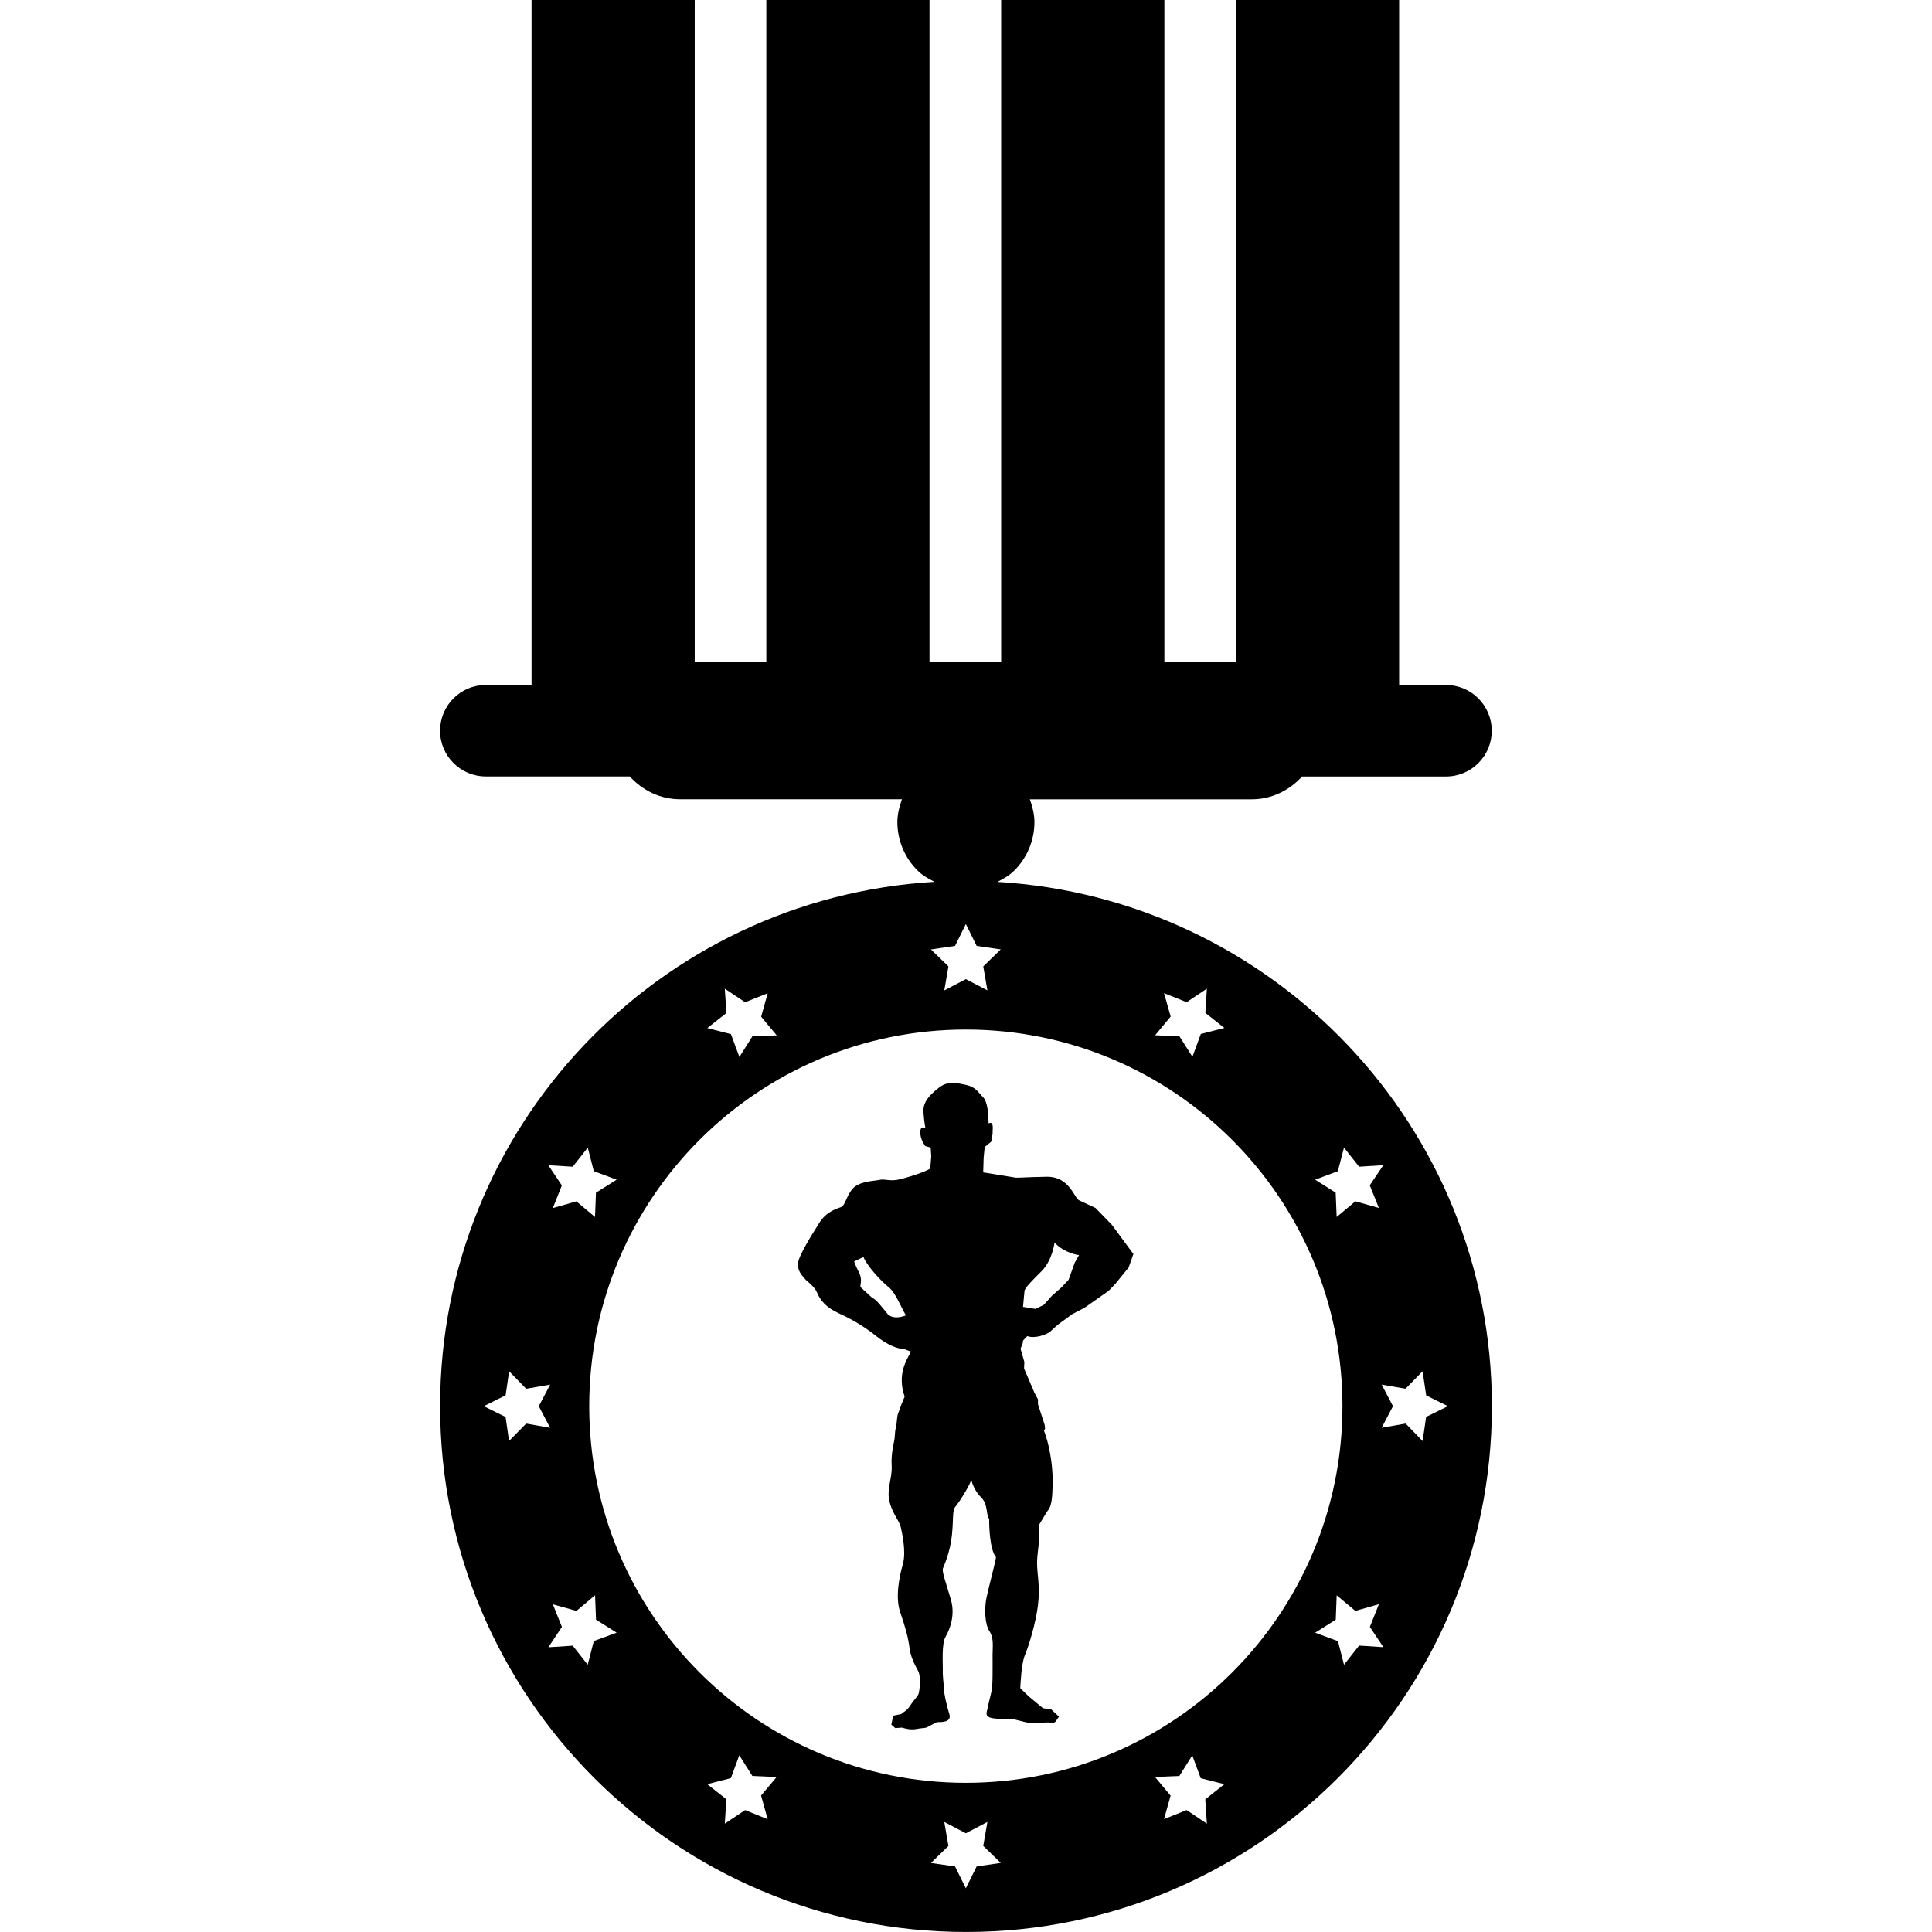
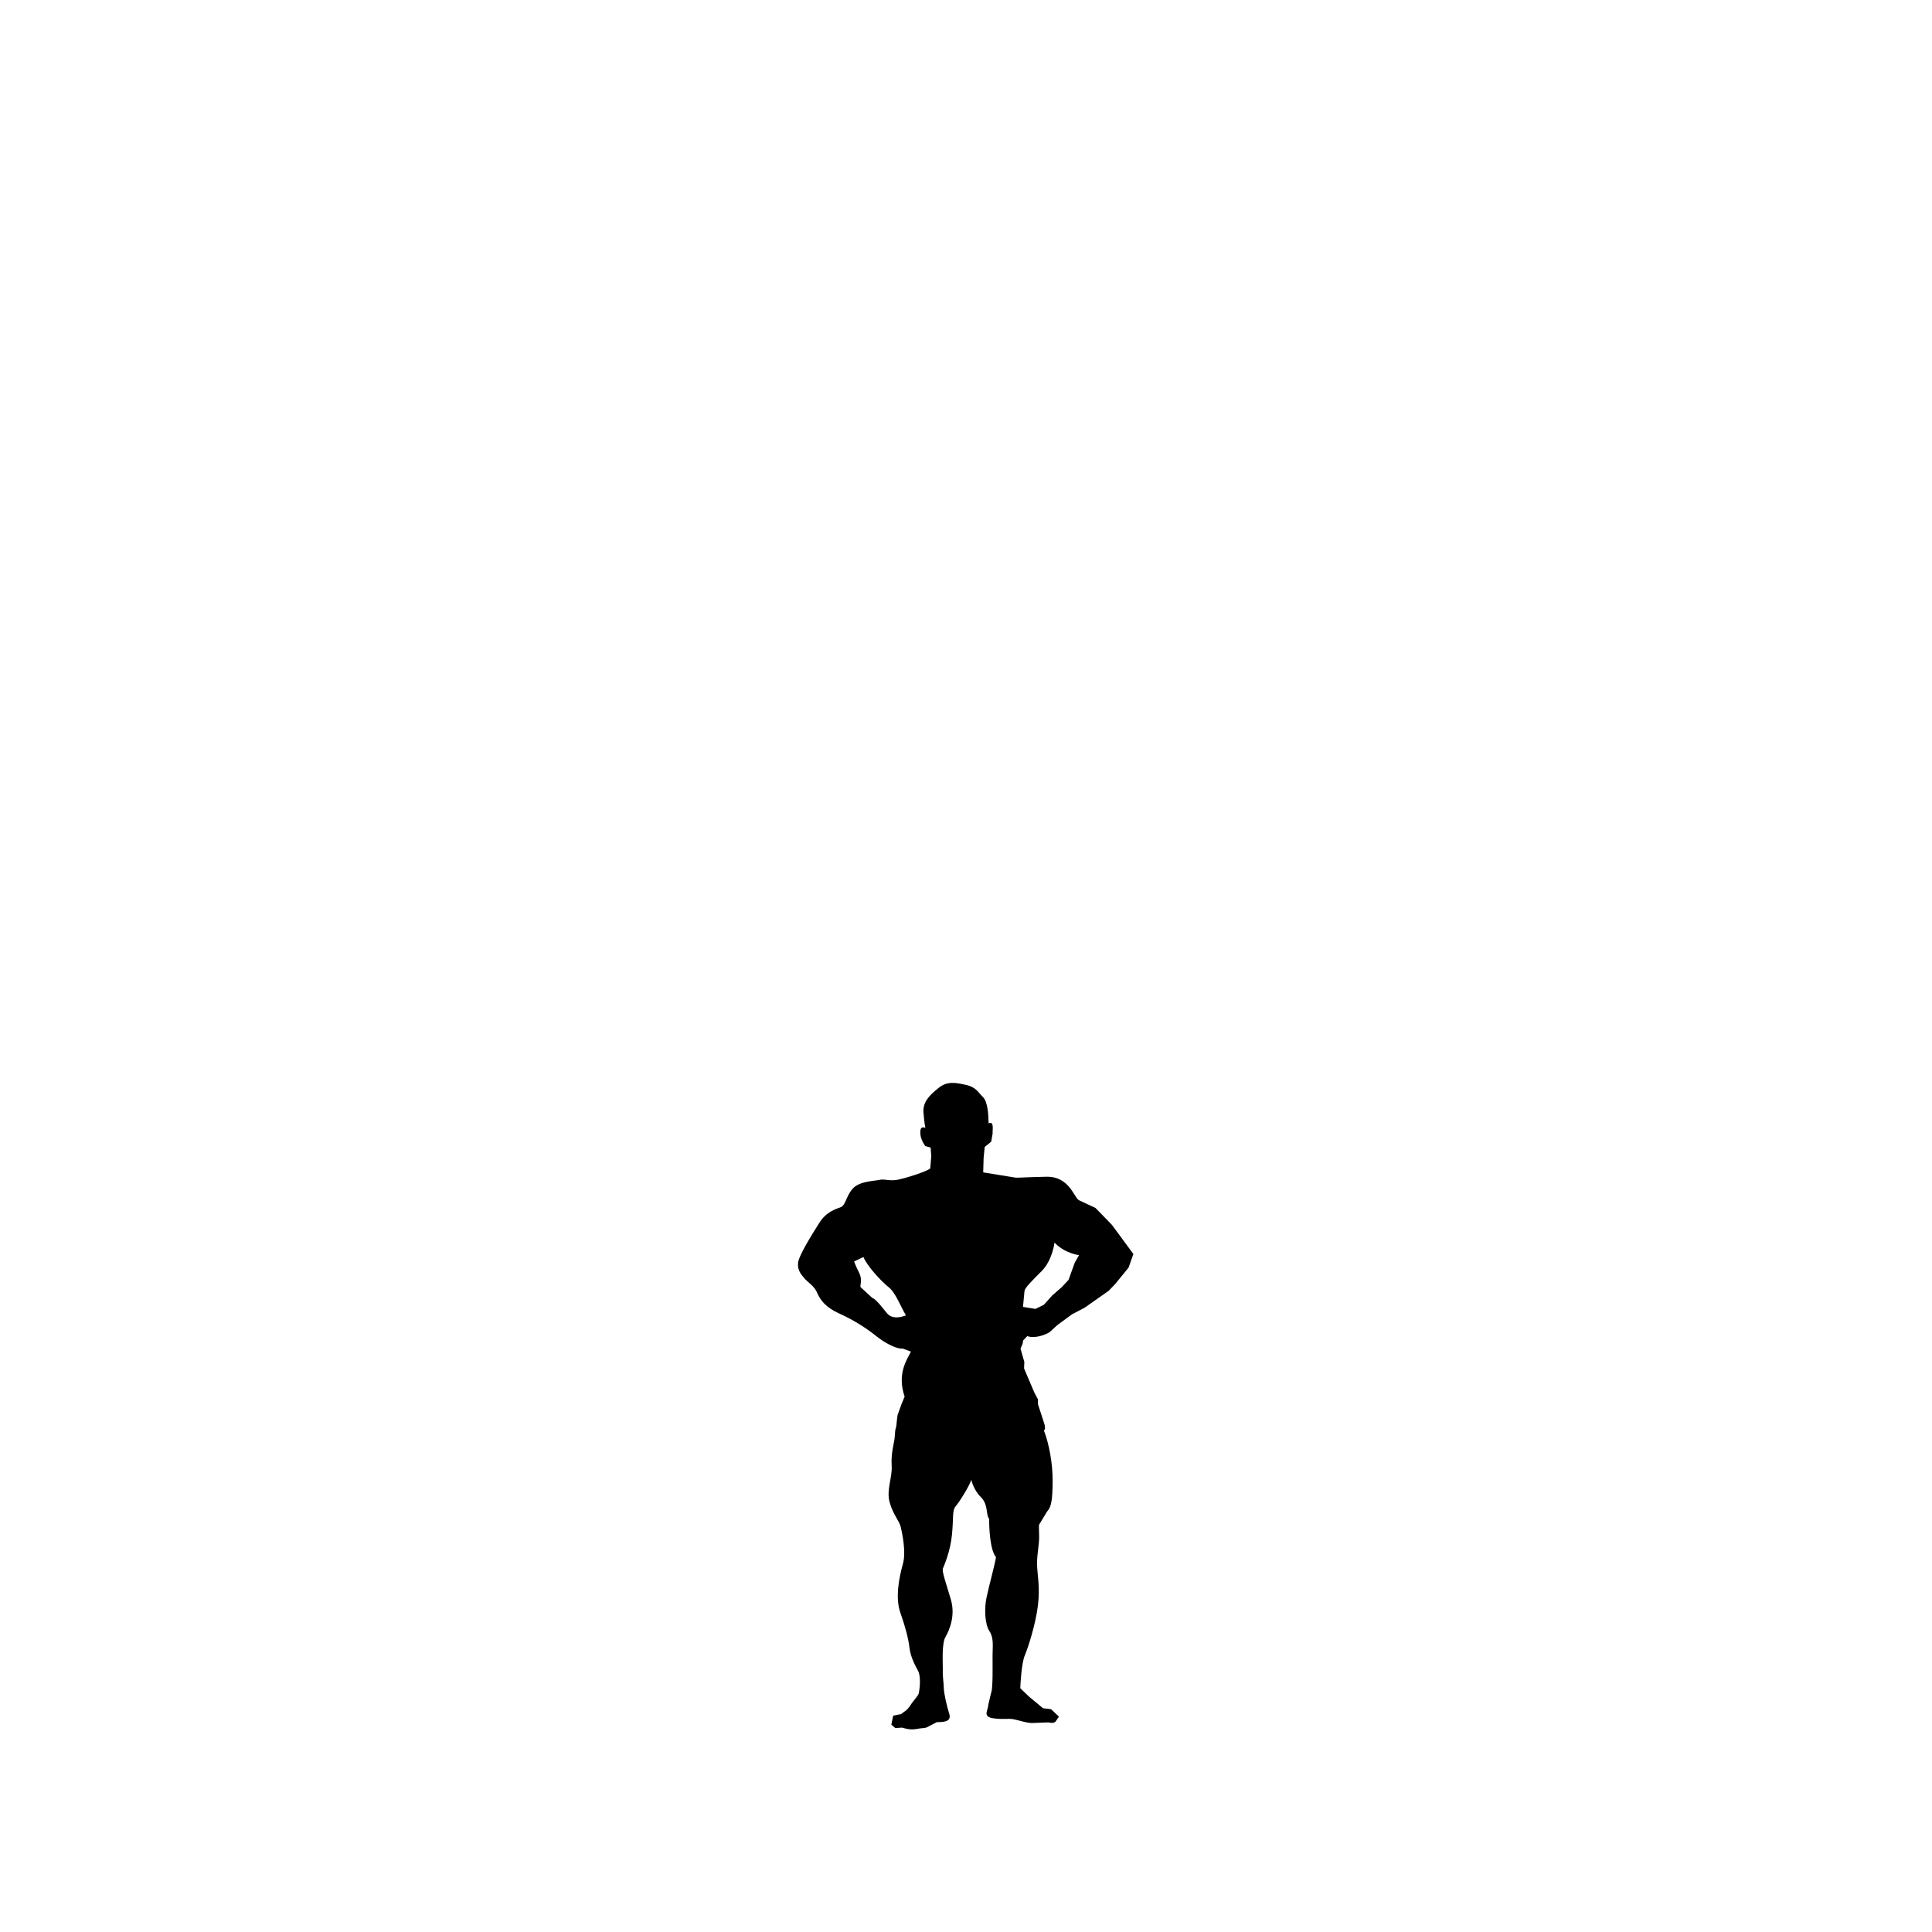
<svg xmlns="http://www.w3.org/2000/svg" version="1.1" id="Capa_1" x="0px" y="0px" width="179.646px" height="179.645px" viewBox="0 0 179.646 179.645" style="enable-background:new 0 0 179.646 179.645;" xml:space="preserve">
  <g>
    <g>
-       <path d="M92.739,82.003c0.567-0.29,1.121-0.6,1.575-1.053c1.188-1.188,1.872-2.802,1.872-4.507c0-0.722-0.182-1.434-0.427-2.118    h20.629c1.872,0,3.513-0.84,4.684-2.123h13.391c2.344,0,4.246-1.905,4.246-4.251c0-2.348-1.902-4.255-4.246-4.255h-4.365V0    h-15.175v61.568h-6.654V0H93.092v61.568H86.43V0H71.257v61.568h-6.658V0H49.426v63.691h-4.258c-2.341,0-4.248,1.907-4.248,4.254    c0,2.348,1.907,4.252,4.248,4.252h13.391c1.166,1.283,2.812,2.123,4.683,2.123h20.626c-0.245,0.684-0.427,1.396-0.427,2.117    c0,1.699,0.679,3.319,1.874,4.506c0.453,0.455,1.018,0.769,1.585,1.054c-25.636,1.518-45.977,22.735-45.977,48.75    c0,26.998,21.894,48.896,48.902,48.896c27.012,0,48.899-21.888,48.899-48.896C138.709,104.747,118.375,83.527,92.739,82.003z     M108.236,92.345l2.101,0.843l1.883-1.258l-0.141,2.254l1.771,1.401l-2.194,0.558l-0.78,2.123l-1.205-1.904l-2.261-0.099    l1.444-1.74L108.236,92.345z M88.804,87.954l1.005-2.028l1.004,2.028l2.242,0.325l-1.627,1.582l0.386,2.227l-2.005-1.045    l-2.005,1.05l0.386-2.232l-1.625-1.575L88.804,87.954z M67.396,91.93l1.888,1.264l2.101-0.838l-0.611,2.179l1.45,1.739    l-2.263,0.088l-1.209,1.923l-0.785-2.13l-2.197-0.56l1.774-1.4L67.396,91.93z M53.253,108.488l1.401-1.778l0.561,2.193    l2.124,0.789l-1.924,1.209l-0.088,2.26l-1.731-1.45l-2.192,0.619l0.841-2.102l-1.262-1.882L53.253,108.488z M47.335,133.987    l-0.325-2.232l-2.028-1.001l2.033-1.013l0.326-2.232l1.587,1.625l2.229-0.388l-1.058,2.008l1.053,2.008l-2.225-0.392    L47.335,133.987z M55.214,152.592l-0.565,2.204l-1.396-1.775l-2.265,0.15l1.261-1.893l-0.84-2.101l2.192,0.612l1.732-1.456    l0.087,2.271l1.918,1.209L55.214,152.592z M71.379,169.162l-2.095-0.854l-1.888,1.264l0.145-2.271l-1.776-1.4l2.197-0.562    l0.781-2.125l1.214,1.92l2.257,0.099l-1.445,1.724L71.379,169.162z M90.813,173.55l-1.004,2.029l-1.005-2.029l-2.24-0.324    l1.625-1.58l-0.386-2.232l2.005,1.051l2.005-1.051l-0.386,2.227l1.627,1.581L90.813,173.55z M112.22,169.572l-1.883-1.264    l-2.101,0.842l0.612-2.183l-1.451-1.735l2.263-0.093l1.201-1.915l0.789,2.123l2.199,0.553l-1.778,1.412L112.22,169.572z     M89.81,165.774c-19.339,0-35.021-15.677-35.021-35.021S70.471,95.732,89.81,95.732c19.334,0,35.017,15.678,35.017,35.021    S109.144,165.774,89.81,165.774z M126.376,153.013l-1.405,1.783l-0.56-2.194l-2.124-0.787l1.918-1.209l0.085-2.267l1.74,1.451    l2.186-0.625l-0.84,2.113l1.26,1.883L126.376,153.013z M132.279,127.508l0.334,2.243l2.019,1.002l-2.022,0.995l-0.33,2.25    l-1.575-1.629l-2.231,0.392l1.051-2.008l-1.051-2.008l2.22,0.383L132.279,127.508z M124.971,106.709l1.405,1.778l2.256-0.147    l-1.266,1.876l0.85,2.107l-2.186-0.619l-1.74,1.456l-0.093-2.26l-1.91-1.209l2.113-0.789L124.971,106.709z" />
      <path d="M101.86,112.318l-1.505-0.701c-0.481-0.196-0.879-2.232-3.04-2.199c-2.178,0.045-2.53,0.104-2.883,0.083l-3.009-0.487    l0.038-1.33l0.101-1.034l0.604-0.492l0.134-0.761c-0.038-0.234,0.182-1.215-0.375-0.941c-0.016-0.893-0.096-2.029-0.524-2.444    c-0.433-0.406-0.603-0.92-1.586-1.134c-0.974-0.214-1.744-0.373-2.556,0.295c-0.823,0.662-1.467,1.286-1.39,2.287    c0.08,0.99,0.176,1.424,0.176,1.424s-0.432-0.252-0.465,0.289c-0.046,0.561,0.212,1.04,0.448,1.391l0.51,0.142l0.054,0.821    l-0.092,1.11c-0.235,0.268-2.373,0.953-3.133,1.079c-0.763,0.108-1.139-0.121-1.626,0c-0.486,0.108-1.87,0.108-2.481,0.842    c-0.607,0.713-0.624,1.516-1.093,1.695c-0.466,0.176-1.344,0.428-1.989,1.462c-0.649,1.034-1.916,3.032-1.973,3.737    c-0.06,0.706,0.332,1.095,0.623,1.444c0.295,0.351,0.885,0.668,1.154,1.313c0.275,0.646,0.777,1.347,2.033,1.916    c1.251,0.562,2.46,1.303,3.464,2.111c0.996,0.799,2.055,1.231,2.444,1.154l0.782,0.29c-0.376,0.74-1.312,2.053-0.588,4.187    l-0.285,0.684l-0.369,1.018l-0.063,0.471l-0.056,0.564l-0.096,0.378l-0.067,0.776c-0.017,0.274-0.348,1.39-0.269,2.506    c0.08,1.111-0.503,2.25-0.196,3.398c0.315,1.16,0.92,1.779,1.037,2.309c0.117,0.526,0.533,2.31,0.196,3.481    c-0.332,1.177-0.722,3.092-0.236,4.48c0.483,1.391,0.745,2.381,0.856,3.284c0.112,0.902,0.504,1.587,0.808,2.167    c0.292,0.59,0.117,1.783,0.058,2.051c-0.058,0.274-0.432,0.587-0.786,1.139c-0.353,0.542-0.556,0.536-0.84,0.804l-0.756,0.154    l-0.173,0.831l0.369,0.323l0.621-0.044c0.32,0.083,0.74,0.235,1.375,0.126c0.625-0.126,0.801-0.027,1.133-0.257l0.738-0.378    c0.408-0.011,1.407,0.043,1.155-0.756c-0.247-0.804-0.488-1.859-0.511-2.406c-0.011-0.554-0.119-1.084-0.093-1.686    c0.01-0.607-0.119-2.419,0.245-3.07c0.376-0.646,0.937-1.976,0.509-3.464c-0.431-1.486-0.856-2.626-0.744-2.911    c0.119-0.295,0.684-1.549,0.84-3.129c0.161-1.587,0-2.244,0.353-2.66c0.354-0.41,1.272-1.882,1.445-2.451    c0,0,0.202,0.94,0.902,1.619c0.7,0.691,0.449,1.729,0.764,2.003c-0.02,0.701,0.061,2.916,0.628,3.559    c0,0.305-0.667,2.745-0.883,3.791c-0.21,1.033-0.15,2.456,0.278,3.102c0.428,0.652,0.289,1.447,0.289,2.232    c0,0.788,0.04,3.086-0.118,3.437l-0.29,1.221c0.032,0.389-0.588,1.066,0.467,1.21c1.053,0.142,1.347-0.018,1.935,0.098    c0.589,0.122,1.272,0.372,1.762,0.339l1.442-0.054c0.569,0.152,0.69-0.121,0.69-0.121l0.285-0.415l-0.732-0.69l-0.752-0.093    l-1.295-1.078l-0.816-0.782c0.016-0.452,0.116-2.362,0.432-3.086c0.31-0.723,1-2.895,1.209-4.613    c0.214-1.724-0.061-2.834-0.08-3.813c-0.019-0.98,0.219-1.899,0.192-2.676c-0.017-0.789-0.036-0.887,0-1.023l0.731-1.209    c0.421-0.449,0.505-1.101,0.524-2.797c0.017-1.702-0.355-3.584-0.805-4.733l0.104-0.175l-0.038-0.356l-0.625-1.931v-0.448    l-0.333-0.625l-0.96-2.249l0.026-0.607l-0.355-1.23l0.196-0.466l0.04-0.295l0.391-0.41c0.685,0.252,1.686-0.104,2.091-0.378    l0.705-0.646l1.354-0.996l1.187-0.623l2.227-1.565l0.607-0.629l1.253-1.536l0.443-1.261l-1.998-2.714L101.86,112.318z     M82.468,122.102c-0.453-0.559-0.995-1.28-1.378-1.434l-1.071-0.985c-0.079-0.153,0.208-0.657-0.133-1.335    c-0.343-0.673-0.465-1.051-0.465-1.051l0.866-0.415c0.311,0.804,1.662,2.27,2.326,2.791c0.667,0.502,1.213,1.99,1.626,2.636    C83.677,122.529,82.917,122.655,82.468,122.102z M99.93,117.418l-0.569,1.587l-0.657,0.7l-0.879,0.767l-0.761,0.854l-0.784,0.383    l-1.157-0.187l0.14-1.488c0.051-0.295,0.604-0.854,1.595-1.844c0.993-0.99,1.196-2.633,1.196-2.633l-0.018-0.033    c0.975,1.041,2.298,1.183,2.298,1.183L99.93,117.418z" />
    </g>
  </g>
  <g>
</g>
  <g>
</g>
  <g>
</g>
  <g>
</g>
  <g>
</g>
  <g>
</g>
  <g>
</g>
  <g>
</g>
  <g>
</g>
  <g>
</g>
  <g>
</g>
  <g>
</g>
  <g>
</g>
  <g>
</g>
  <g>
</g>
</svg>